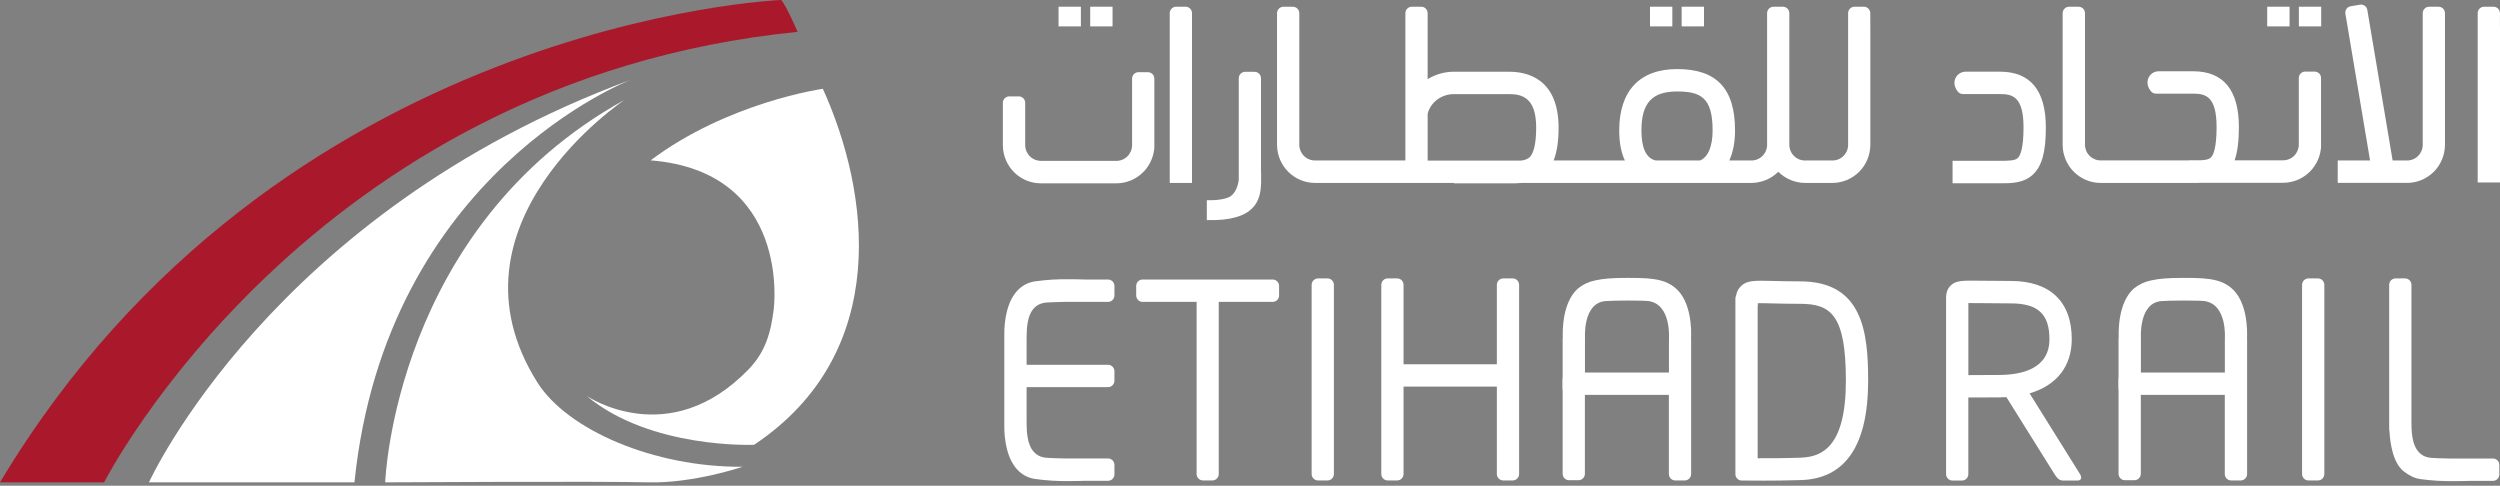
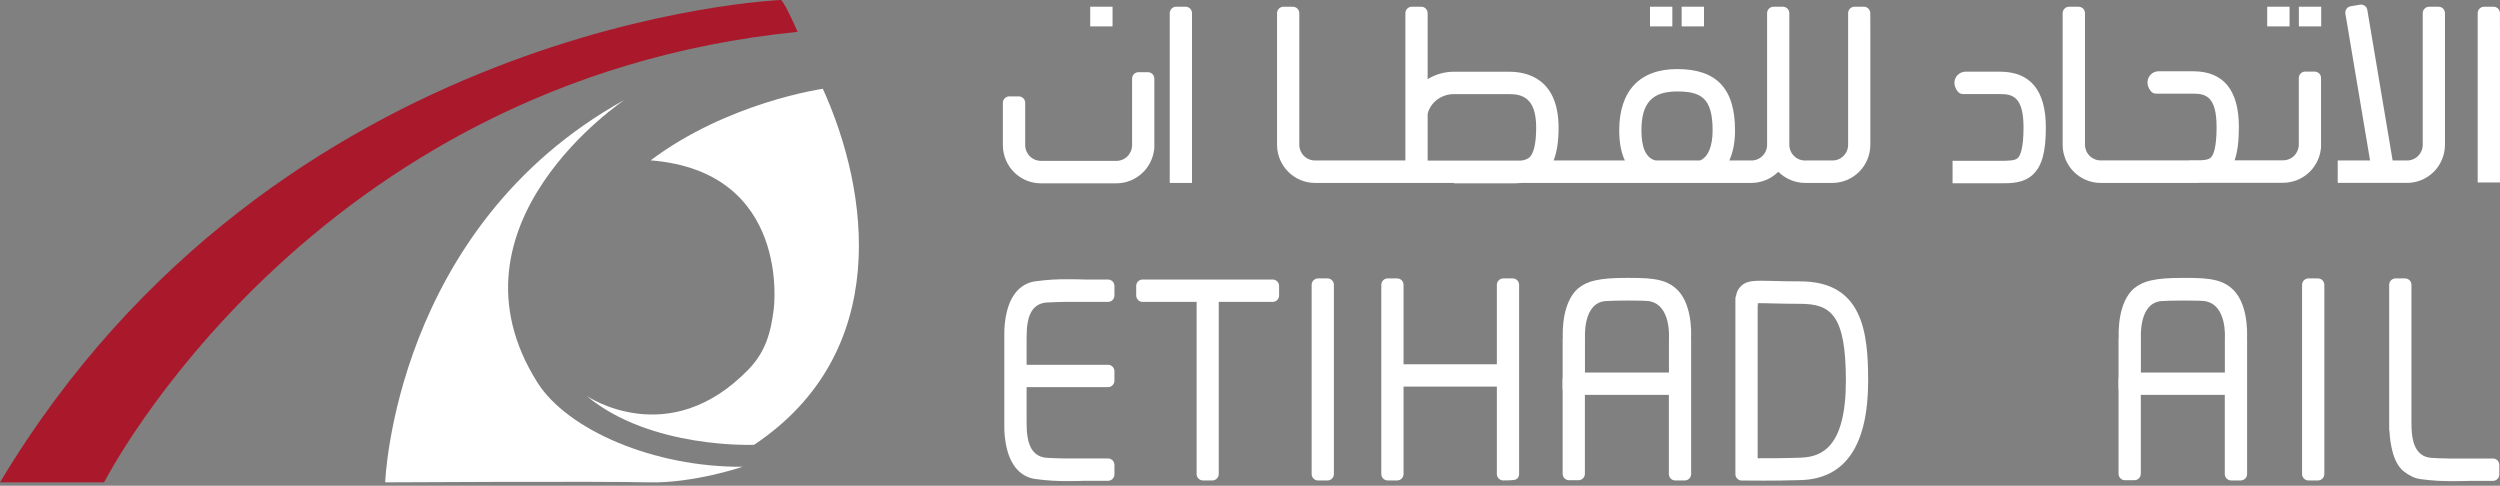
<svg xmlns="http://www.w3.org/2000/svg" width="175" height="34" viewBox="0 0 175 34" fill="none">
  <rect x="0" y="0" width="175" height="34" fill="#808080" stroke="none" />
  <g id="6363ef7a0cded8d4026ae6c8_etihad-rail-logo 1" clip-path="url(#clip0_5108_1724)">
    <path id="Vector" d="M0 33.764H7.287C7.287 33.764 21.581 5.673 55.831 2.229C55.831 2.229 55.064 0.443 54.689 0C54.689 0 19.418 1.355 0 33.764Z" fill="#AA182C" />
    <path id="Vector_2" d="M45.544 11.225C55.406 12.012 54.166 21.609 54.166 21.609C53.954 23.396 53.522 24.695 52.405 25.85C46.799 31.651 41.054 27.707 41.054 27.707C45.523 31.446 52.787 31.136 52.787 31.136C62.466 24.671 60.864 13.411 57.599 6.215C57.599 6.215 50.97 7.148 45.544 11.225Z" fill="white" />
    <path id="Vector_3" d="M43.729 6.984C43.729 6.984 30.622 15.69 37.623 26.78C39.713 30.09 45.768 32.718 51.982 32.673C51.982 32.673 48.524 33.85 45.36 33.764C42.197 33.677 26.964 33.764 26.964 33.764C26.964 33.764 27.583 15.904 43.729 6.984Z" fill="white" />
-     <path id="Vector_4" d="M24.812 33.764H10.427C10.427 33.764 18.989 14.871 44.186 5.574C44.186 5.574 27.029 12.078 24.812 33.764Z" fill="white" />
-     <path id="Vector_5" d="M75.662 0.47H74.098V1.847H75.662V0.47Z" fill="white" />
    <path id="Vector_6" d="M77.878 0.47H76.315V1.847H77.878V0.47Z" fill="white" />
    <path id="Vector_7" d="M117.063 0.47H115.5V1.847H117.063V0.47Z" fill="white" />
    <path id="Vector_8" d="M119.279 0.47H117.716V1.847H119.279V0.47Z" fill="white" />
    <path id="Vector_9" d="M160.269 0.47H158.704V1.847H160.269V0.47Z" fill="white" />
    <path id="Vector_10" d="M162.484 0.47H160.921V1.847H162.484V0.47Z" fill="white" />
    <path id="Vector_11" d="M83.44 0.92C83.44 0.861 83.428 0.802 83.406 0.748C83.383 0.693 83.35 0.643 83.308 0.601C83.267 0.56 83.218 0.527 83.163 0.504C83.109 0.481 83.05 0.47 82.992 0.47H82.331C82.212 0.47 82.098 0.517 82.014 0.602C81.93 0.686 81.883 0.801 81.882 0.92V12.805H83.44V0.92Z" fill="white" />
-     <path id="Vector_12" d="M88.278 12.806C88.293 12.302 88.269 11.944 88.269 11.944V5.478C88.269 5.359 88.222 5.244 88.138 5.16C88.054 5.075 87.94 5.028 87.821 5.027H87.159C87.041 5.028 86.927 5.075 86.843 5.16C86.76 5.244 86.713 5.359 86.713 5.478V12.624C86.621 13.165 86.407 13.671 85.94 13.841C85.357 14.055 84.478 14.013 84.478 14.013V15.407C87.917 15.498 88.241 13.985 88.278 12.806Z" fill="white" />
    <path id="Vector_13" d="M171.148 10.154V1.871V0.922C171.148 0.803 171.1 0.688 171.017 0.604C170.933 0.519 170.819 0.472 170.701 0.472H170.038C169.92 0.472 169.806 0.519 169.723 0.604C169.639 0.688 169.591 0.803 169.591 0.922V1.871V10.154C169.585 10.446 169.466 10.723 169.256 10.926C169.048 11.128 168.768 11.239 168.478 11.234H167.484L165.87 1.633L165.713 0.696C165.703 0.638 165.682 0.582 165.652 0.532C165.62 0.482 165.579 0.439 165.531 0.405C165.484 0.37 165.428 0.346 165.372 0.333C165.314 0.32 165.255 0.318 165.197 0.328L164.545 0.439C164.428 0.459 164.323 0.525 164.255 0.622C164.185 0.719 164.158 0.84 164.177 0.958L164.335 1.893L165.904 11.233H163.64V12.803H168.482C169.184 12.806 169.858 12.528 170.358 12.032C170.857 11.536 171.141 10.861 171.148 10.154Z" fill="white" />
    <path id="Vector_14" d="M174.997 1.869V0.92C174.996 0.801 174.948 0.686 174.864 0.602C174.78 0.517 174.667 0.47 174.547 0.47H173.887C173.828 0.47 173.769 0.481 173.715 0.504C173.661 0.527 173.611 0.56 173.57 0.601C173.528 0.643 173.496 0.693 173.473 0.748C173.449 0.802 173.438 0.861 173.438 0.92V1.869V12.771H175.001V1.869H174.997Z" fill="white" />
    <path id="Vector_15" d="M130.919 0.92C130.919 0.801 130.871 0.686 130.787 0.602C130.703 0.517 130.589 0.47 130.471 0.47H129.817C129.758 0.47 129.7 0.481 129.646 0.504C129.591 0.527 129.542 0.56 129.5 0.601C129.459 0.643 129.425 0.693 129.402 0.748C129.381 0.802 129.369 0.861 129.369 0.92V1.869V10.154C129.364 10.446 129.243 10.723 129.034 10.926C128.826 11.128 128.546 11.239 128.256 11.234H126.375C126.231 11.238 126.087 11.212 125.952 11.16C125.817 11.107 125.695 11.029 125.591 10.928C125.487 10.828 125.404 10.708 125.346 10.575C125.288 10.442 125.256 10.299 125.253 10.154V1.871V0.922C125.253 0.863 125.242 0.804 125.22 0.75C125.197 0.695 125.165 0.646 125.123 0.604C125.081 0.562 125.031 0.529 124.977 0.506C124.924 0.484 124.866 0.472 124.806 0.472H124.144C124.026 0.472 123.912 0.519 123.828 0.604C123.745 0.688 123.697 0.803 123.697 0.922V1.871V10.154C123.692 10.446 123.571 10.724 123.362 10.926C123.153 11.129 122.873 11.239 122.582 11.234H121.051C121.287 10.716 121.452 10.033 121.452 9.129C121.452 6.199 120.164 4.835 117.397 4.835C114.785 4.835 113.345 6.36 113.345 9.129C113.345 10.035 113.501 10.718 113.739 11.234H108.752C108.987 10.65 109.101 9.892 109.101 8.928C109.093 5.525 106.928 5.021 105.639 5.021H101.774C101.125 5.021 100.488 5.201 99.934 5.541V0.92C99.934 0.801 99.887 0.686 99.803 0.602C99.719 0.517 99.606 0.47 99.487 0.47H98.825C98.706 0.47 98.593 0.517 98.509 0.602C98.425 0.686 98.377 0.801 98.377 0.92V11.232H92.064C91.775 11.237 91.495 11.127 91.286 10.925C91.077 10.722 90.957 10.446 90.951 10.154V1.871V0.922C90.951 0.863 90.939 0.804 90.916 0.75C90.894 0.695 90.861 0.645 90.819 0.603C90.778 0.562 90.728 0.529 90.674 0.506C90.62 0.483 90.561 0.472 90.502 0.472H89.842C89.723 0.472 89.609 0.519 89.525 0.604C89.441 0.688 89.393 0.803 89.393 0.922V1.871V10.154C89.399 10.862 89.684 11.539 90.186 12.035C90.687 12.532 91.364 12.809 92.068 12.805H101.779V12.835H105.645C105.937 12.835 106.246 12.835 106.552 12.805H122.584C123.293 12.806 123.975 12.525 124.479 12.024C124.983 12.525 125.665 12.806 126.373 12.805H128.254C128.958 12.807 129.633 12.53 130.133 12.033C130.634 11.537 130.917 10.861 130.924 10.154V1.871L130.919 0.92ZM114.9 9.127C114.9 7.214 115.645 6.403 117.391 6.403C119.044 6.403 119.883 6.824 119.883 9.127C119.883 10.245 119.564 11.004 119.004 11.232H115.891C115.232 11.075 114.9 10.369 114.9 9.127ZM99.936 7.961C100.136 7.163 100.899 6.588 101.775 6.588H105.641C106.576 6.588 107.532 6.866 107.532 8.925C107.532 10.044 107.361 10.773 107.039 11.039C106.867 11.16 106.665 11.23 106.455 11.24H99.936V7.961Z" fill="white" />
    <path id="Vector_16" d="M80.792 10.444H80.803V10.265C80.803 10.238 80.803 10.21 80.803 10.183V6.637V5.503C80.803 5.383 80.756 5.269 80.672 5.184C80.589 5.1 80.474 5.053 80.356 5.053H79.694C79.576 5.053 79.461 5.1 79.378 5.184C79.293 5.269 79.246 5.383 79.246 5.503V6.637V10.183C79.239 10.474 79.118 10.751 78.909 10.953C78.7 11.155 78.42 11.266 78.13 11.262H72.878C72.588 11.265 72.309 11.154 72.101 10.952C71.892 10.749 71.771 10.473 71.764 10.182V7.486V7.197C71.764 7.138 71.752 7.08 71.73 7.025C71.707 6.97 71.675 6.921 71.633 6.879C71.591 6.837 71.542 6.803 71.487 6.781C71.433 6.758 71.375 6.746 71.316 6.746H70.648C70.59 6.746 70.531 6.758 70.477 6.781C70.422 6.803 70.373 6.837 70.332 6.879C70.29 6.921 70.257 6.97 70.234 7.025C70.212 7.08 70.201 7.138 70.201 7.197V7.486V10.183C70.207 10.891 70.492 11.567 70.994 12.064C71.496 12.561 72.173 12.837 72.877 12.833H78.129C78.788 12.836 79.425 12.594 79.917 12.153C80.409 11.712 80.721 11.103 80.792 10.444Z" fill="white" />
    <path id="Vector_17" d="M162.462 10.404H162.473V10.226C162.473 10.198 162.473 10.17 162.473 10.142V6.597V5.462C162.473 5.343 162.426 5.228 162.343 5.144C162.258 5.059 162.144 5.011 162.025 5.011H161.364C161.305 5.011 161.247 5.023 161.192 5.046C161.138 5.068 161.088 5.101 161.047 5.143C161.004 5.185 160.973 5.235 160.95 5.29C160.928 5.344 160.916 5.403 160.916 5.462V6.597V10.142C160.911 10.433 160.79 10.71 160.581 10.913C160.373 11.115 160.093 11.226 159.802 11.222H156.422C156.622 10.65 156.722 9.898 156.722 8.896C156.722 6.304 155.643 4.989 153.518 4.989H151.102C151 4.989 150.899 5.009 150.804 5.049C150.71 5.088 150.624 5.146 150.551 5.219C150.284 5.489 150.211 5.951 150.559 6.383C150.604 6.438 150.659 6.481 150.723 6.511C150.786 6.541 150.855 6.556 150.926 6.555H151.791H153.518C154.384 6.555 155.161 6.734 155.161 8.891C155.161 10.349 154.937 10.863 154.751 11.037C154.625 11.155 154.395 11.2 154.075 11.217H153.219V11.229H147.067C146.777 11.235 146.497 11.125 146.288 10.924C146.078 10.723 145.957 10.446 145.949 10.155V1.871V0.922C145.949 0.803 145.901 0.688 145.818 0.604C145.733 0.52 145.619 0.472 145.501 0.472H144.834C144.716 0.472 144.602 0.52 144.519 0.604C144.434 0.688 144.386 0.803 144.386 0.922V1.871V10.155C144.392 10.862 144.678 11.539 145.178 12.036C145.681 12.532 146.357 12.809 147.061 12.805H153.512C153.712 12.805 153.919 12.805 154.127 12.794H159.799C160.459 12.797 161.096 12.555 161.587 12.114C162.079 11.672 162.392 11.063 162.462 10.404Z" fill="white" />
    <path id="Vector_18" d="M142.303 12.221C142.938 11.626 143.209 10.64 143.209 8.925C143.209 6.333 142.131 5.018 140.005 5.018H138.278H137.589C137.486 5.018 137.386 5.038 137.29 5.078C137.196 5.117 137.11 5.175 137.037 5.248C136.77 5.517 136.697 5.978 137.045 6.412C137.089 6.467 137.146 6.51 137.21 6.54C137.272 6.57 137.342 6.585 137.413 6.584H138.278H140.005C140.871 6.584 141.647 6.763 141.647 8.921C141.647 10.379 141.425 10.893 141.238 11.067C141.05 11.241 140.627 11.258 140.005 11.258H136.68V12.829H140.005C140.776 12.833 141.647 12.833 142.303 12.221Z" fill="white" />
    <path id="Vector_19" d="M92.926 19.489H92.263C92.015 19.489 91.815 19.69 91.815 19.939V33.182C91.815 33.43 92.015 33.632 92.263 33.632H92.926C93.172 33.632 93.373 33.43 93.373 33.182V19.939C93.373 19.69 93.172 19.489 92.926 19.489Z" fill="white" />
    <path id="Vector_20" d="M162.255 19.489H161.592C161.346 19.489 161.145 19.69 161.145 19.939V33.182C161.145 33.43 161.346 33.632 161.592 33.632H162.255C162.503 33.632 162.703 33.43 162.703 33.182V19.939C162.703 19.69 162.503 19.489 162.255 19.489Z" fill="white" />
    <path id="Vector_21" d="M89.092 19.566H79.981C79.862 19.566 79.748 19.614 79.664 19.698C79.581 19.782 79.534 19.897 79.534 20.016V20.682C79.534 20.802 79.581 20.916 79.664 21C79.748 21.085 79.862 21.132 79.981 21.132H83.763V33.182C83.763 33.301 83.81 33.416 83.895 33.5C83.979 33.584 84.092 33.632 84.211 33.632H84.865C84.983 33.632 85.097 33.584 85.181 33.5C85.265 33.416 85.312 33.301 85.312 33.182V21.132H89.088C89.147 21.132 89.206 21.121 89.26 21.098C89.314 21.075 89.363 21.042 89.405 21C89.447 20.959 89.479 20.909 89.502 20.855C89.525 20.8 89.536 20.741 89.536 20.682V20.018C89.537 19.899 89.49 19.785 89.407 19.7C89.323 19.615 89.21 19.567 89.092 19.566Z" fill="white" />
-     <path id="Vector_22" d="M142.071 27.535C143.953 26.985 145.023 25.651 145.023 23.742C145.023 21.114 143.506 19.667 140.752 19.667C139.946 19.667 139.319 19.659 138.817 19.652C137.314 19.631 136.915 19.625 136.536 19.998C136.226 20.306 136.226 20.688 136.226 20.942V33.188C136.226 33.247 136.237 33.306 136.26 33.36C136.282 33.415 136.315 33.464 136.357 33.506C136.399 33.548 136.448 33.581 136.502 33.604C136.557 33.626 136.615 33.638 136.674 33.638H137.336C137.396 33.638 137.454 33.626 137.507 33.604C137.561 33.581 137.611 33.548 137.653 33.506C137.695 33.464 137.727 33.415 137.75 33.36C137.772 33.306 137.783 33.247 137.783 33.188V27.825C138.263 27.825 138.968 27.817 139.906 27.817C140.092 27.817 140.273 27.811 140.449 27.801L143.815 33.188C144.115 33.672 144.296 33.638 144.544 33.638H145.435C145.682 33.638 145.756 33.437 145.601 33.188L142.071 27.535ZM137.786 26.258V21.215C138.041 21.215 138.401 21.215 138.795 21.221C139.302 21.228 139.934 21.237 140.752 21.237C142.655 21.237 143.461 21.986 143.461 23.742C143.461 25.812 141.529 26.247 139.907 26.247C138.975 26.247 138.268 26.251 137.786 26.258Z" fill="white" />
-     <path id="Vector_23" d="M105.89 19.489H105.227C105.108 19.489 104.995 19.536 104.911 19.62C104.827 19.705 104.78 19.819 104.78 19.939V25.498H98.248V19.939C98.248 19.819 98.201 19.705 98.117 19.62C98.033 19.536 97.919 19.489 97.8 19.489H97.139C97.02 19.489 96.906 19.536 96.822 19.62C96.739 19.705 96.691 19.819 96.691 19.939V33.182C96.691 33.301 96.739 33.416 96.822 33.5C96.906 33.584 97.02 33.632 97.139 33.632H97.8C97.919 33.632 98.033 33.584 98.117 33.5C98.201 33.416 98.248 33.301 98.248 33.182V27.063H104.78V33.181C104.78 33.3 104.827 33.414 104.911 33.499C104.995 33.583 105.108 33.631 105.227 33.631H105.89C106.008 33.631 106.122 33.583 106.206 33.499C106.29 33.414 106.337 33.3 106.337 33.181V19.939C106.337 19.819 106.29 19.705 106.206 19.62C106.122 19.536 106.008 19.489 105.89 19.489Z" fill="white" />
+     <path id="Vector_23" d="M105.89 19.489H105.227C105.108 19.489 104.995 19.536 104.911 19.62C104.827 19.705 104.78 19.819 104.78 19.939V25.498H98.248V19.939C98.248 19.819 98.201 19.705 98.117 19.62C98.033 19.536 97.919 19.489 97.8 19.489H97.139C97.02 19.489 96.906 19.536 96.822 19.62C96.739 19.705 96.691 19.819 96.691 19.939V33.182C96.691 33.301 96.739 33.416 96.822 33.5C96.906 33.584 97.02 33.632 97.139 33.632H97.8C97.919 33.632 98.033 33.584 98.117 33.5C98.201 33.416 98.248 33.301 98.248 33.182V27.063H104.78V33.181C104.78 33.3 104.827 33.414 104.911 33.499C104.995 33.583 105.108 33.631 105.227 33.631C106.008 33.631 106.122 33.583 106.206 33.499C106.29 33.414 106.337 33.3 106.337 33.181V19.939C106.337 19.819 106.29 19.705 106.206 19.62C106.122 19.536 106.008 19.489 105.89 19.489Z" fill="white" />
    <path id="Vector_24" d="M126.012 19.696C125.212 19.696 124.587 19.679 124.085 19.666C122.812 19.634 122.283 19.619 121.861 20.034C121.682 20.21 121.566 20.438 121.527 20.686C121.496 20.748 121.478 20.818 121.478 20.888V33.188C121.478 33.247 121.49 33.306 121.513 33.36C121.535 33.415 121.568 33.464 121.609 33.506C121.651 33.548 121.7 33.581 121.754 33.603C121.81 33.626 121.867 33.638 121.926 33.638H122.255C122.264 33.638 122.729 33.645 123.417 33.645C124.144 33.645 125.125 33.637 126.077 33.605C129.191 33.504 130.77 31.16 130.77 26.649C130.771 23.286 130.404 19.696 126.012 19.696ZM126.025 32.038C124.912 32.077 123.763 32.08 123.036 32.077V21.399H123.049V21.226C123.287 21.218 123.658 21.226 124.049 21.238C124.558 21.251 125.194 21.267 126.016 21.267C128.182 21.267 129.212 22.072 129.212 26.654C129.209 31.331 127.508 31.989 126.026 32.038H126.025Z" fill="white" />
    <path id="Vector_25" d="M117.235 20.125C116.944 19.89 116.607 19.723 116.245 19.634C115.645 19.481 115.068 19.452 113.943 19.452C112.818 19.452 112.212 19.505 111.64 19.634C111.202 19.723 110.792 19.919 110.447 20.204C109.364 21.172 109.378 23.143 109.396 23.602C109.388 23.635 109.385 23.669 109.385 23.703V26.413C109.374 26.45 109.369 26.489 109.368 26.527V27.193C109.369 27.232 109.374 27.27 109.385 27.307V33.165C109.385 33.284 109.432 33.398 109.516 33.483C109.6 33.567 109.713 33.614 109.832 33.615H110.495C110.553 33.615 110.612 33.603 110.666 33.581C110.72 33.558 110.77 33.525 110.811 33.483C110.853 33.441 110.886 33.392 110.909 33.337C110.931 33.282 110.942 33.224 110.942 33.165V27.641H116.763C116.783 27.64 116.802 27.638 116.821 27.635V33.182C116.821 33.301 116.869 33.416 116.952 33.5C117.036 33.584 117.15 33.632 117.269 33.632H117.932C118.05 33.632 118.164 33.584 118.248 33.5C118.332 33.416 118.379 33.301 118.379 33.182V23.701C118.379 23.679 118.376 23.658 118.373 23.636C118.397 23.239 118.443 21.085 117.235 20.125ZM116.768 26.075H110.947V23.701H110.953C110.953 23.701 110.759 21.21 112.384 21.075C112.985 21.026 115.057 21.027 115.396 21.075C117.012 21.299 116.826 23.701 116.826 23.701V26.081C116.807 26.078 116.788 26.076 116.768 26.075Z" fill="white" />
    <path id="Vector_26" d="M156.149 20.125C155.859 19.89 155.521 19.723 155.16 19.634C154.564 19.481 153.983 19.452 152.857 19.452C151.732 19.452 151.126 19.505 150.554 19.634C150.116 19.723 149.707 19.919 149.361 20.204C148.278 21.172 148.292 23.143 148.311 23.602C148.304 23.635 148.3 23.669 148.298 23.703V26.413C148.289 26.45 148.283 26.489 148.283 26.527V27.193C148.283 27.232 148.289 27.27 148.298 27.307V33.165C148.298 33.224 148.31 33.282 148.333 33.337C148.355 33.392 148.388 33.441 148.43 33.483C148.472 33.525 148.521 33.558 148.576 33.581C148.629 33.603 148.687 33.615 148.747 33.615H149.409C149.468 33.615 149.526 33.603 149.58 33.581C149.635 33.558 149.684 33.525 149.726 33.483C149.767 33.441 149.801 33.392 149.822 33.337C149.845 33.282 149.857 33.224 149.857 33.165V27.641H155.678C155.697 27.64 155.716 27.638 155.735 27.635V33.182C155.735 33.301 155.783 33.416 155.867 33.5C155.95 33.584 156.064 33.632 156.182 33.632H156.85C156.968 33.632 157.083 33.584 157.166 33.5C157.251 33.416 157.297 33.301 157.297 33.182V23.701C157.297 23.679 157.295 23.658 157.292 23.636C157.311 23.239 157.358 21.085 156.149 20.125ZM155.683 26.075H149.862V23.701H149.867C149.867 23.701 149.674 21.21 151.298 21.075C151.899 21.026 153.971 21.027 154.31 21.075C155.926 21.299 155.74 23.701 155.74 23.701V26.081C155.721 26.078 155.702 26.076 155.683 26.075Z" fill="white" />
    <path id="Vector_27" d="M77.562 19.566H75.944C75.618 19.554 75.238 19.547 74.798 19.547C74.028 19.537 73.258 19.584 72.495 19.689C72.073 19.741 71.676 19.921 71.357 20.204C70.419 21.043 70.303 22.634 70.302 23.343V29.922C70.308 30.65 70.437 32.196 71.357 33.018C71.676 33.301 72.073 33.481 72.495 33.533C73.258 33.638 74.028 33.685 74.798 33.675C75.238 33.675 75.618 33.668 75.944 33.656H77.562C77.621 33.656 77.679 33.644 77.733 33.622C77.787 33.599 77.837 33.566 77.878 33.524C77.92 33.483 77.953 33.433 77.975 33.378C77.998 33.324 78.01 33.265 78.01 33.206V32.541C78.01 32.482 77.998 32.423 77.975 32.369C77.953 32.314 77.92 32.264 77.878 32.223C77.837 32.181 77.787 32.148 77.733 32.125C77.679 32.103 77.621 32.091 77.562 32.091H74.508C73.973 32.081 73.472 32.064 73.236 32.044C72.035 31.943 71.896 30.677 71.871 29.961C71.864 29.776 71.863 29.625 71.862 29.559V27.1H77.562C77.681 27.1 77.795 27.052 77.878 26.968C77.963 26.884 78.01 26.769 78.01 26.65V25.985C78.01 25.865 77.963 25.751 77.878 25.666C77.795 25.582 77.681 25.535 77.562 25.535H71.862V23.663C71.862 23.598 71.862 23.446 71.871 23.261C71.896 22.545 72.032 21.278 73.236 21.178C73.472 21.159 73.973 21.142 74.508 21.132H77.562C77.681 21.132 77.795 21.085 77.878 21.001C77.963 20.916 78.01 20.802 78.01 20.682V20.018C78.01 19.959 77.998 19.9 77.976 19.845C77.954 19.791 77.921 19.741 77.879 19.699C77.838 19.657 77.788 19.623 77.734 19.601C77.679 19.578 77.621 19.566 77.562 19.566Z" fill="white" />
    <path id="Vector_28" d="M174.501 32.096H171.447C170.913 32.086 170.411 32.069 170.174 32.049C168.974 31.948 168.835 30.682 168.809 29.966C168.809 29.811 168.802 29.678 168.802 29.601V19.939C168.802 19.819 168.754 19.705 168.671 19.62C168.586 19.536 168.473 19.489 168.353 19.489H167.691C167.573 19.489 167.459 19.536 167.375 19.62C167.29 19.705 167.243 19.819 167.243 19.939V30.083C167.244 30.127 167.252 30.17 167.265 30.212C167.312 31.054 167.514 32.443 168.298 33.023C168.614 33.256 168.964 33.472 169.437 33.538C170.2 33.642 170.969 33.69 171.74 33.68C172.179 33.68 172.56 33.673 172.886 33.661H174.505C174.624 33.661 174.738 33.614 174.821 33.529C174.905 33.445 174.952 33.33 174.952 33.211V32.546C174.952 32.486 174.941 32.428 174.918 32.373C174.896 32.318 174.863 32.268 174.82 32.227C174.779 32.185 174.729 32.152 174.674 32.129C174.62 32.107 174.561 32.095 174.501 32.096Z" fill="white" />
  </g>
  <defs>
    <clipPath id="clip0_5108_1724">
      <rect width="175" height="34" fill="white" />
    </clipPath>
  </defs>
</svg>